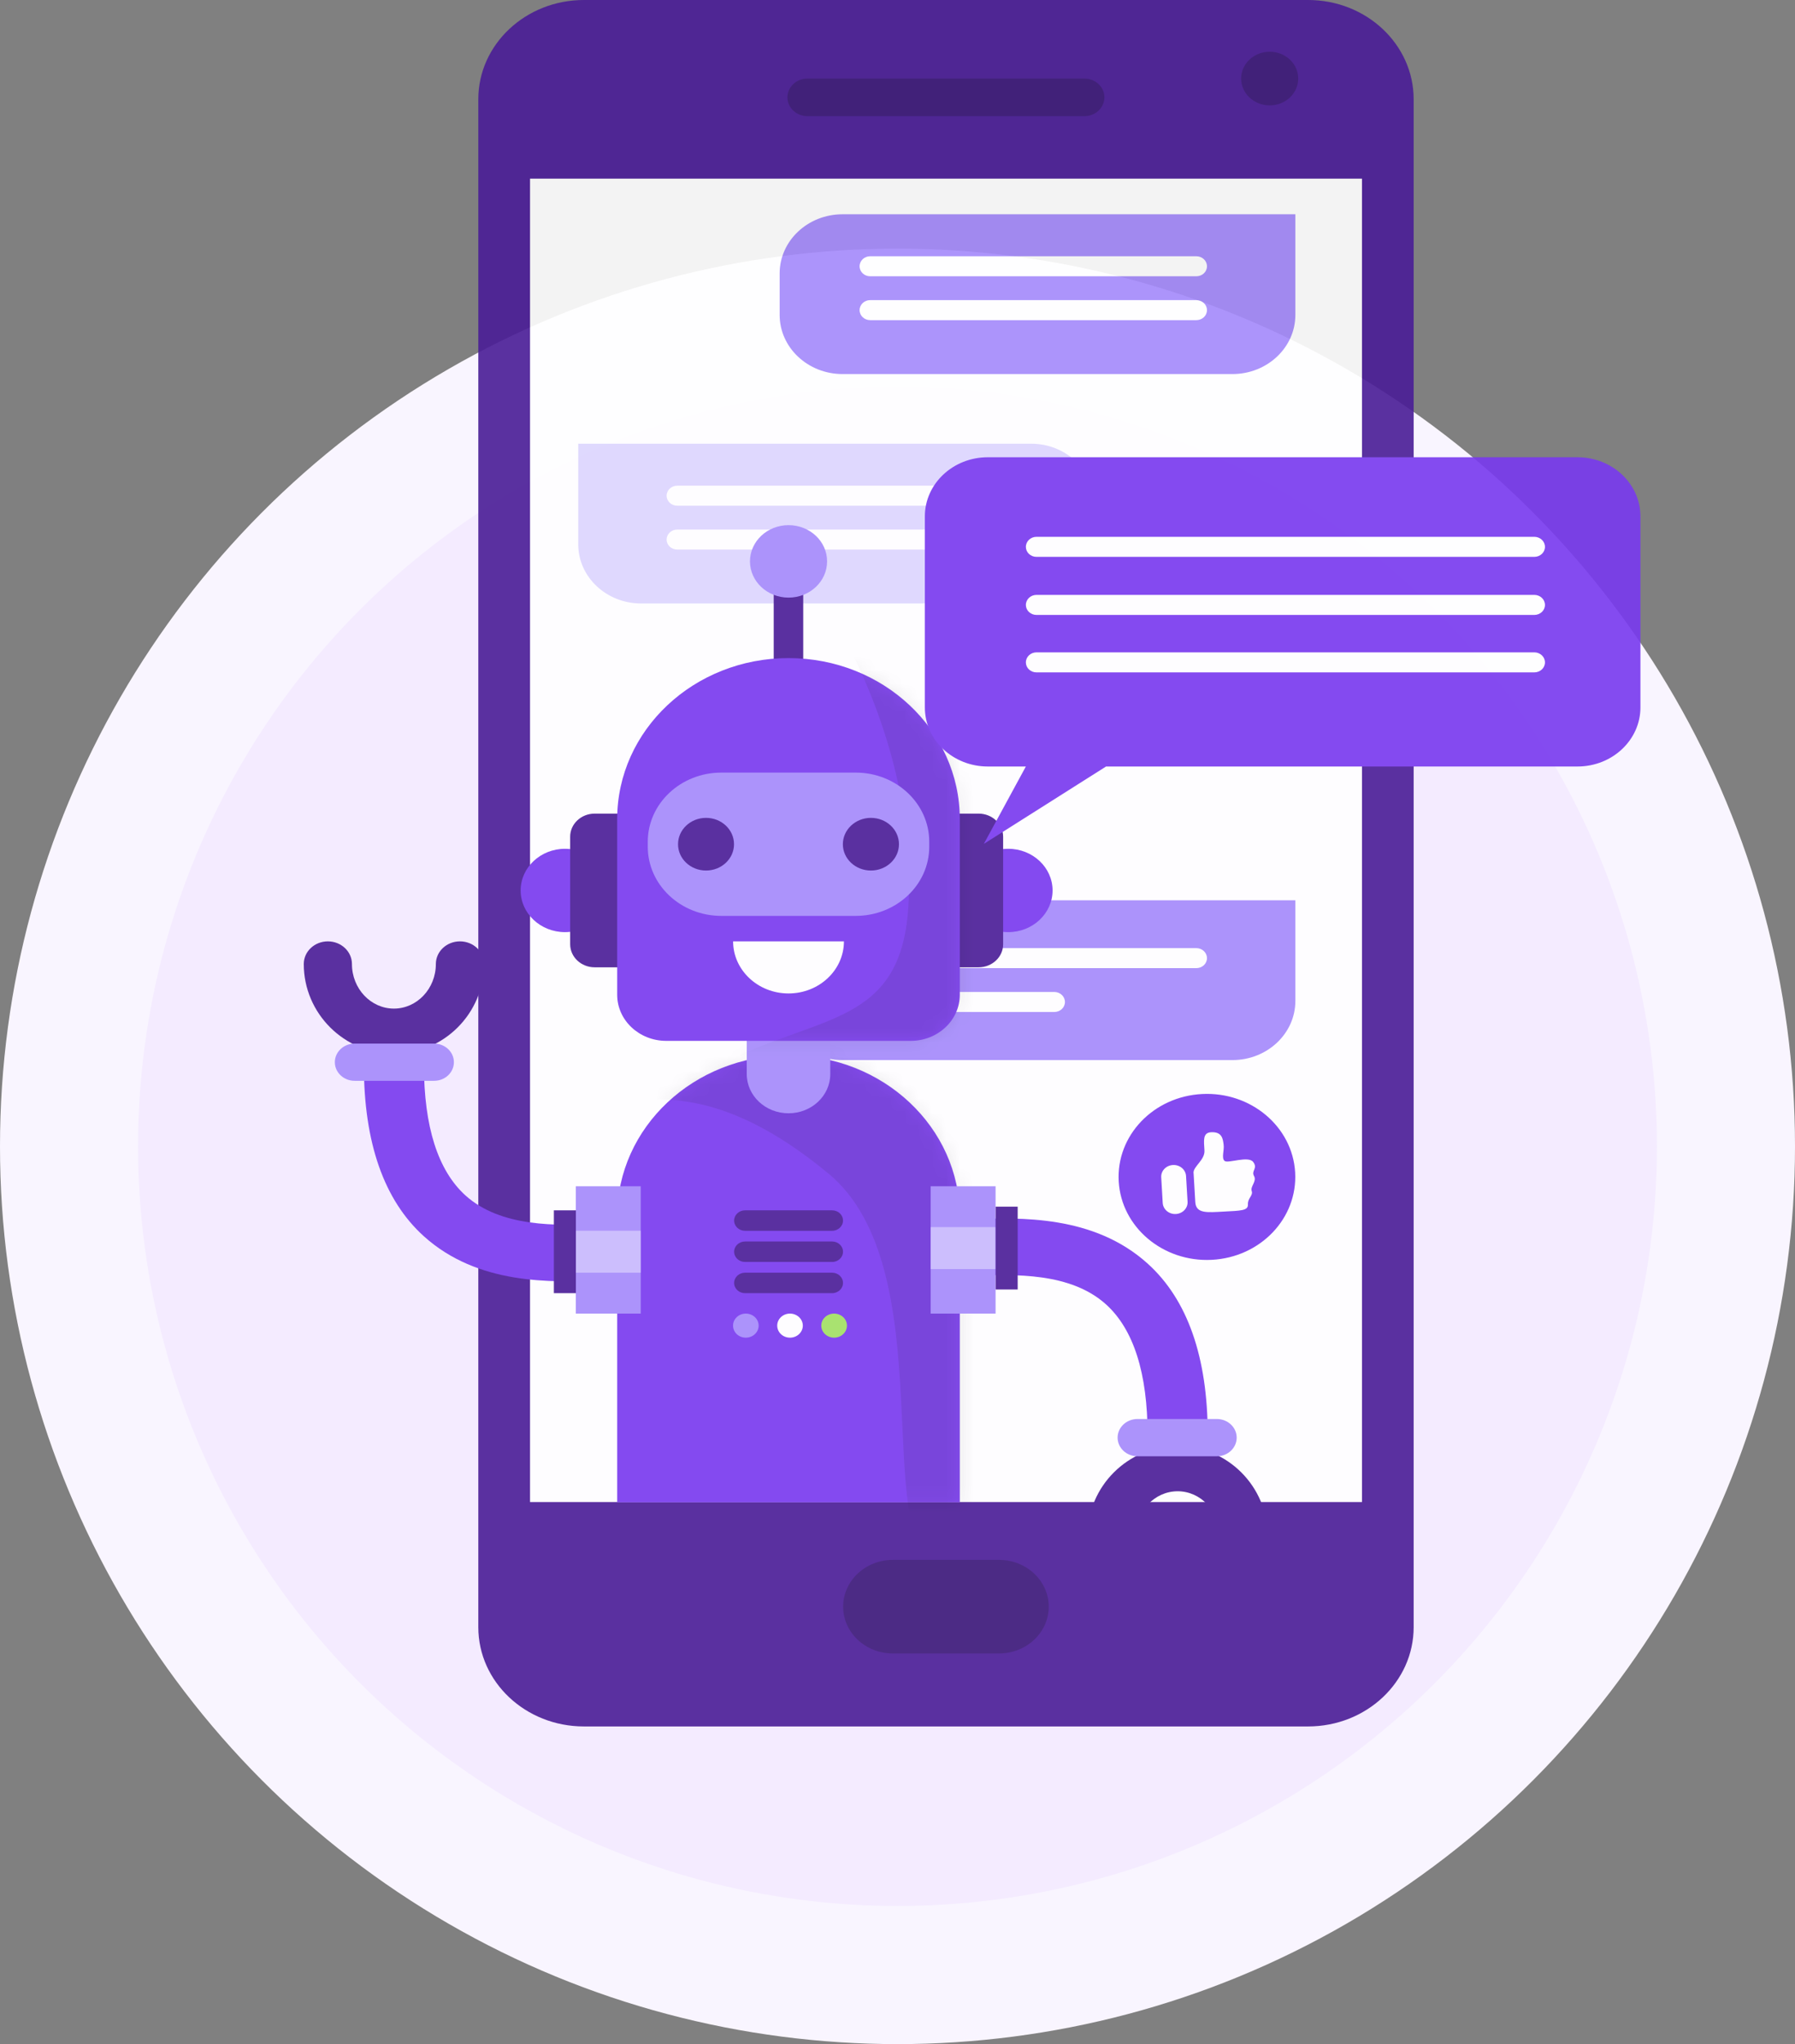
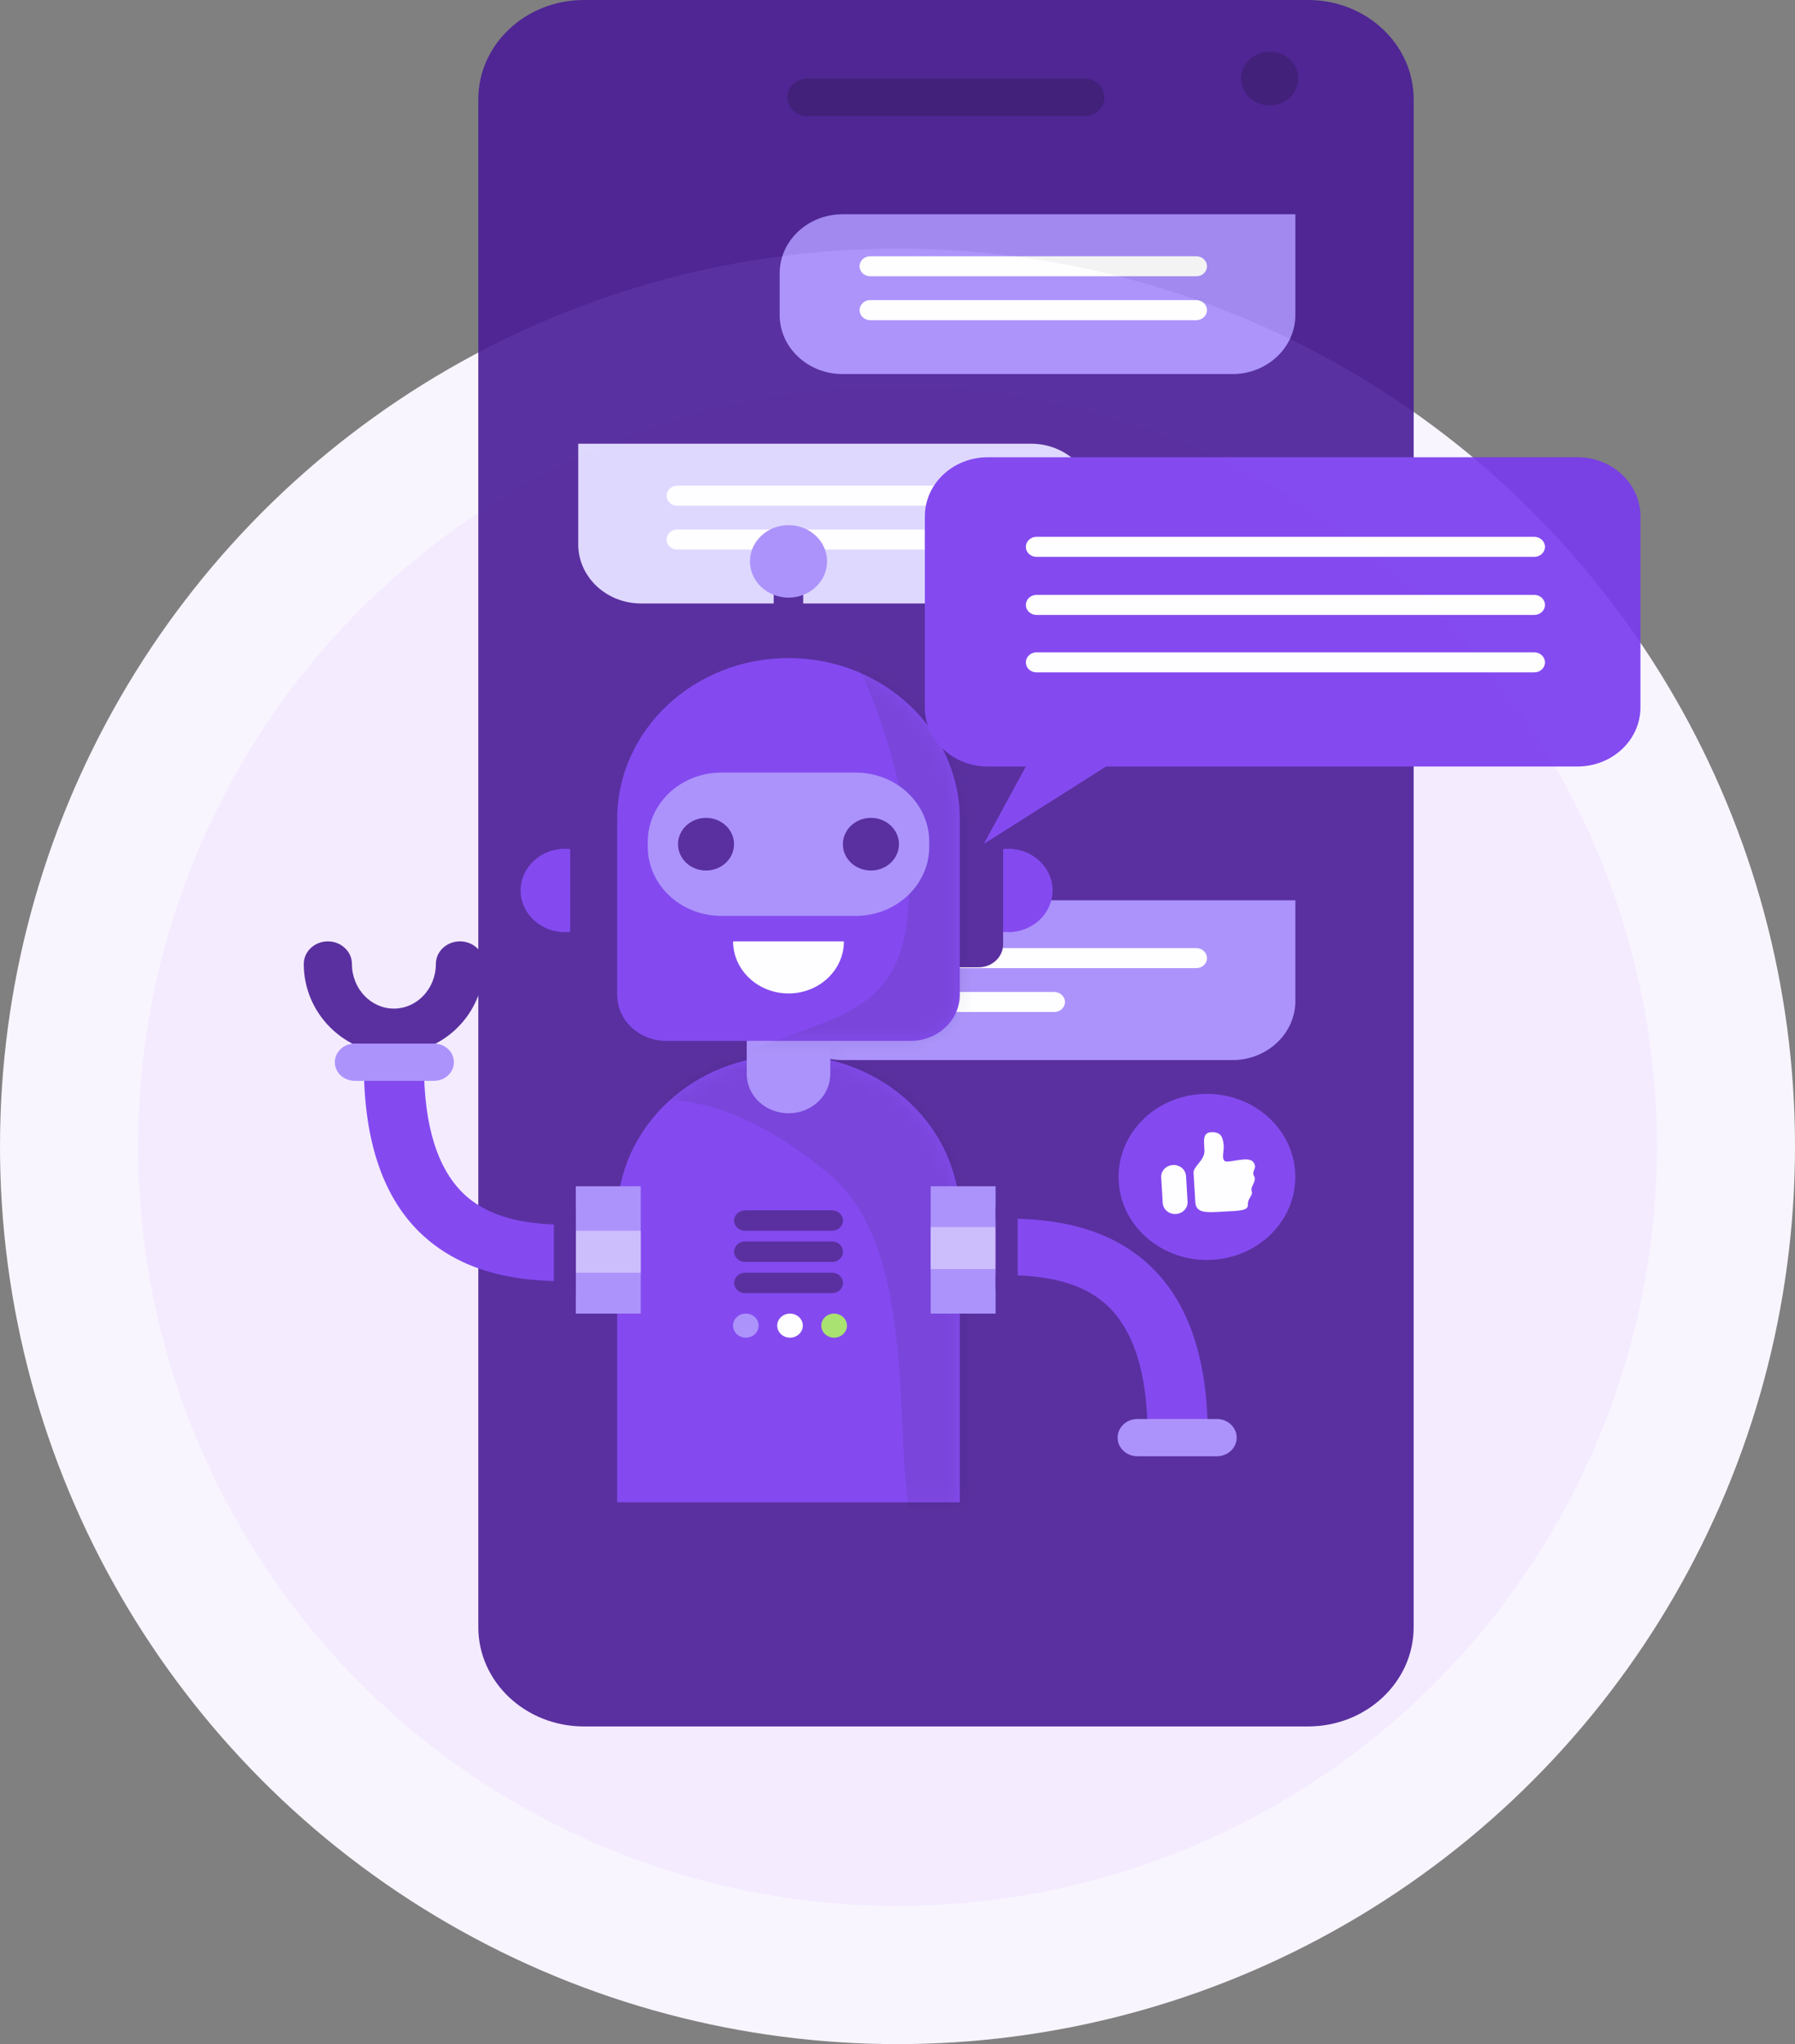
<svg xmlns="http://www.w3.org/2000/svg" width="130" height="148" viewBox="0 0 130 148" fill="none">
  <rect x="0" y="0" width="130" height="148" fill="#808080" stroke="none" />
  <circle cx="65" cy="83" r="60" fill="#F4EBFF" stroke="#F9F5FF" stroke-width="10" />
  <g opacity="0.9">
    <path d="M102.382 117.814C102.382 121.781 98.957 125 94.734 125H42.289C38.062 125 34.641 121.781 34.641 117.814V7.186C34.641 3.219 38.066 0 42.289 0H94.734C98.961 0 102.382 3.219 102.382 7.186V117.814Z" fill="#491C96" />
-     <path d="M98.639 12.935H38.387V108.753H98.639V12.935Z" fill="white" />
    <path opacity="0.2" d="M94.023 5.688C94.023 6.763 93.098 7.631 91.955 7.631C90.811 7.631 89.887 6.763 89.887 5.688C89.887 4.614 90.811 3.745 91.955 3.745C93.098 3.745 94.023 4.614 94.023 5.688Z" fill="black" />
    <path opacity="0.2" d="M79.986 7.05C79.986 7.799 79.339 8.411 78.537 8.411H58.476C57.679 8.411 57.027 7.803 57.027 7.05C57.027 6.296 57.679 5.688 58.476 5.688H78.537C79.335 5.688 79.986 6.296 79.986 7.05Z" fill="black" />
-     <path opacity="0.2" d="M75.954 116.328C75.954 118.199 74.341 119.718 72.346 119.718H64.67C62.68 119.718 61.062 118.203 61.062 116.328C61.062 114.458 62.675 112.938 64.67 112.938H72.346C74.337 112.938 75.954 114.454 75.954 116.328Z" fill="black" />
    <path d="M61.02 65.184H93.814V72.473C93.814 74.835 91.773 76.753 89.258 76.753H61.02C58.506 76.753 56.465 74.835 56.465 72.473V69.464C56.465 67.101 58.506 65.184 61.02 65.184Z" fill="#A48AFB" />
    <path d="M87.413 69.374C87.413 69.776 87.067 70.097 86.638 70.097H63.024C62.596 70.097 62.254 69.772 62.254 69.374C62.254 68.972 62.6 68.647 63.024 68.647H86.638C87.067 68.647 87.413 68.972 87.413 69.374Z" fill="white" />
    <path d="M77.127 72.549C77.127 72.951 76.781 73.272 76.353 73.272H63.024C62.596 73.272 62.254 72.947 62.254 72.549C62.254 72.147 62.6 71.821 63.024 71.821H76.353C76.781 71.821 77.127 72.147 77.127 72.549Z" fill="white" />
    <path d="M61.02 15.514H93.814V22.803C93.814 25.165 91.773 27.083 89.258 27.083H61.02C58.506 27.083 56.465 25.165 56.465 22.803V19.794C56.465 17.431 58.506 15.514 61.02 15.514Z" fill="#A48AFB" />
    <path d="M87.413 19.28C87.413 19.683 87.067 20.004 86.638 20.004H63.024C62.596 20.004 62.254 19.678 62.254 19.28C62.254 18.878 62.6 18.553 63.024 18.553H86.638C87.067 18.553 87.413 18.878 87.413 19.28Z" fill="white" />
    <path d="M87.413 22.456C87.413 22.858 87.067 23.18 86.638 23.18H63.024C62.596 23.18 62.254 22.854 62.254 22.456C62.254 22.054 62.6 21.729 63.024 21.729H86.638C87.067 21.729 87.413 22.054 87.413 22.456Z" fill="white" />
    <path d="M74.671 32.125H41.878V39.414C41.878 41.777 43.919 43.694 46.433 43.694H74.671C77.186 43.694 79.227 41.777 79.227 39.414V36.405C79.227 34.042 77.186 32.125 74.671 32.125Z" fill="#DDD6FE" />
    <path d="M48.279 35.892C48.279 36.294 48.625 36.615 49.053 36.615H72.668C73.096 36.615 73.438 36.29 73.438 35.892C73.438 35.489 73.091 35.164 72.668 35.164H49.053C48.625 35.164 48.279 35.489 48.279 35.892Z" fill="white" />
    <path d="M48.279 39.068C48.279 39.47 48.625 39.791 49.053 39.791H72.668C73.096 39.791 73.438 39.465 73.438 39.068C73.438 38.665 73.091 38.34 72.668 38.34H49.053C48.625 38.34 48.279 38.665 48.279 39.068Z" fill="white" />
    <path d="M93.799 84.886C93.99 88.203 91.289 91.036 87.758 91.216C84.233 91.396 81.213 88.858 81.021 85.54C80.83 82.223 83.531 79.39 87.062 79.21C90.587 79.03 93.608 81.569 93.799 84.886Z" fill="#7839EE" />
    <path d="M86.008 87.008C86.035 87.474 85.652 87.872 85.156 87.898C84.659 87.924 84.236 87.564 84.208 87.098L84.099 85.24C84.072 84.774 84.454 84.376 84.951 84.35C85.447 84.324 85.871 84.684 85.898 85.15L86.008 87.008Z" fill="white" />
    <path d="M86.438 84.927C86.411 84.456 87.272 83.99 87.231 83.3C87.19 82.586 87.09 82.008 87.714 81.978C88.529 81.935 88.566 82.487 88.62 82.885C88.675 83.283 88.447 83.848 88.688 84.054C88.93 84.259 90.406 83.66 90.761 84.131C91.116 84.606 90.602 84.756 90.82 85.145C91.039 85.535 90.538 85.898 90.652 86.232C90.77 86.566 90.356 86.742 90.379 87.2C90.406 87.662 89.85 87.658 88.638 87.722C87.427 87.786 86.616 87.889 86.566 87.028C86.516 86.168 86.493 85.732 86.443 84.931L86.438 84.927Z" fill="white" />
    <path d="M57.108 76.409C50.257 76.409 44.699 81.627 44.699 88.068V108.771H69.512V88.068C69.512 81.631 63.959 76.409 57.103 76.409H57.108Z" fill="#7839EE" />
    <mask id="mask0_711_13870" style="mask-type:luminance" maskUnits="userSpaceOnUse" x="44" y="76" width="26" height="33">
      <path d="M57.116 76.408C50.264 76.408 44.707 81.626 44.707 88.067V108.77H69.52V88.067C69.52 81.63 63.967 76.408 57.111 76.408H57.116Z" fill="white" />
    </mask>
    <g mask="url(#mask0_711_13870)">
      <path opacity="0.1" d="M67.921 113.092C74.535 115.061 77.573 100.286 77.887 96.049C78.799 83.868 72.667 74.961 60.017 72.645C56.377 71.977 39.969 73.822 46.269 79.339C47.167 80.127 51.717 78.094 60.017 84.985C68.317 91.88 63.023 111.632 67.921 113.088V113.092Z" fill="black" />
    </g>
    <path d="M58.172 42.34H56.035V50.262H58.172V42.34Z" fill="#491C96" />
    <path d="M54.316 40.645C54.316 39.199 55.565 38.022 57.109 38.022C58.653 38.022 59.901 39.194 59.901 40.645C59.901 42.096 58.653 43.269 57.109 43.269C55.565 43.269 54.316 42.096 54.316 40.645Z" fill="#A48AFB" />
    <path d="M44.13 64.472C44.13 66.138 42.691 67.49 40.919 67.49C39.147 67.49 37.707 66.138 37.707 64.472C37.707 62.808 39.147 61.455 40.919 61.455C42.691 61.455 44.13 62.808 44.13 64.472Z" fill="#7839EE" />
    <path d="M49.757 58.908H43.069C42.088 58.908 41.293 59.656 41.293 60.577V68.367C41.293 69.289 42.088 70.036 43.069 70.036H49.757C50.738 70.036 51.533 69.289 51.533 68.367V60.577C51.533 59.656 50.738 58.908 49.757 58.908Z" fill="#491C96" />
    <path d="M69.809 64.472C69.809 66.138 71.248 67.49 73.02 67.49C74.792 67.49 76.231 66.138 76.231 64.472C76.231 62.808 74.792 61.455 73.02 61.455C71.248 61.455 69.809 62.808 69.809 64.472Z" fill="#7839EE" />
    <path d="M70.874 58.908H64.187C63.206 58.908 62.41 59.656 62.41 60.577V68.367C62.41 69.289 63.206 70.036 64.187 70.036H70.874C71.855 70.036 72.65 69.289 72.65 68.367V60.577C72.65 59.656 71.855 58.908 70.874 58.908Z" fill="#491C96" />
    <path d="M57.107 80.605C58.779 80.605 60.131 79.333 60.131 77.763V70.82H54.082V77.763C54.082 79.333 55.435 80.605 57.107 80.605Z" fill="#A48AFB" />
    <path d="M57.108 47.648C50.257 47.648 44.699 52.866 44.699 59.307V72.023C44.699 73.868 46.289 75.362 48.252 75.362H65.959C67.922 75.362 69.512 73.868 69.512 72.023V59.307C69.512 52.87 63.959 47.648 57.103 47.648H57.108Z" fill="#7839EE" />
    <mask id="mask1_711_13870" style="mask-type:luminance" maskUnits="userSpaceOnUse" x="44" y="47" width="26" height="29">
      <path d="M57.116 47.648C50.264 47.648 44.707 52.865 44.707 59.306V72.023C44.707 73.867 46.297 75.361 48.26 75.361H65.966C67.93 75.361 69.52 73.867 69.52 72.023V59.306C69.52 52.869 63.967 47.648 57.111 47.648H57.116Z" fill="white" />
    </mask>
    <g mask="url(#mask1_711_13870)">
      <path opacity="0.1" d="M60.657 45.248C64.006 51.342 66.019 58.015 65.819 64.936C65.559 73.954 60.088 73.355 53.027 76.629C55.396 80.16 62.224 77.695 65.828 77.494C71.59 77.173 73.253 76.865 74.305 71.287C75.476 65.103 74.123 56.556 71.226 50.743C70.132 48.552 62.707 41.143 61.869 44.678L60.653 45.248H60.657Z" fill="black" />
    </g>
    <path d="M26.348 77.102H30.703C30.703 81.566 31.714 84.746 33.709 86.552C36.287 88.88 40.332 88.735 43.289 88.628C43.872 88.606 44.423 88.589 44.924 88.589V92.681C44.505 92.681 43.995 92.698 43.457 92.72C39.931 92.848 34.606 93.041 30.693 89.505C27.81 86.903 26.352 82.73 26.352 77.11L26.348 77.102Z" fill="#7839EE" />
    <path d="M23.745 68.158C24.706 68.158 25.489 68.89 25.489 69.797C25.489 71.578 26.851 73.025 28.528 73.025C30.204 73.025 31.566 71.578 31.566 69.797C31.566 68.894 32.345 68.158 33.311 68.158C34.276 68.158 35.055 68.89 35.055 69.797C35.055 73.384 32.131 76.299 28.532 76.299C24.934 76.299 22 73.38 22 69.797C22 68.894 22.779 68.158 23.745 68.158Z" fill="#491C96" />
    <path d="M46.404 85.89H41.703V95.109H46.404V85.89Z" fill="#A48AFB" />
    <path opacity="0.4" d="M46.404 89.109H41.703V92.148H46.404V89.109Z" fill="white" />
    <path d="M41.708 87.632H40.113V93.628H41.708V87.632Z" fill="#491C96" />
    <path d="M24.25 76.907C24.25 76.162 24.892 75.559 25.685 75.559H31.438C32.231 75.559 32.873 76.162 32.873 76.907C32.873 77.652 32.231 78.255 31.438 78.255H25.685C24.892 78.255 24.25 77.652 24.25 76.907Z" fill="#A48AFB" />
    <path d="M87.467 103.896H83.112C83.112 99.432 82.101 96.252 80.106 94.446C77.527 92.117 73.482 92.263 70.526 92.37C69.943 92.391 69.396 92.408 68.891 92.408V88.317C69.31 88.317 69.82 88.299 70.357 88.278C73.883 88.15 79.208 87.957 83.121 91.492C86.005 94.095 87.467 98.268 87.467 103.888V103.896Z" fill="#7839EE" />
    <path d="M90.068 112.838C89.107 112.838 88.323 112.106 88.323 111.199C88.323 109.418 86.961 107.972 85.289 107.972C83.618 107.972 82.251 109.418 82.251 111.199C82.251 112.102 81.472 112.838 80.506 112.838C79.541 112.838 78.762 112.106 78.762 111.199C78.762 107.612 81.686 104.697 85.285 104.697C88.883 104.697 91.808 107.612 91.808 111.199C91.808 112.102 91.029 112.838 90.063 112.838H90.068Z" fill="#491C96" />
    <path d="M72.103 85.89H67.402V95.109H72.103V85.89Z" fill="#A48AFB" />
    <path opacity="0.4" d="M72.103 88.848H67.402V91.886H72.103V88.848Z" fill="white" />
    <path d="M73.704 87.366H72.109V93.363H73.704V87.366Z" fill="#491C96" />
    <path d="M89.565 104.089C89.565 104.834 88.922 105.438 88.13 105.438H82.376C81.584 105.438 80.941 104.834 80.941 104.089C80.941 103.345 81.584 102.741 82.376 102.741H88.13C88.922 102.741 89.565 103.345 89.565 104.089Z" fill="#A48AFB" />
    <path d="M52.244 55.938H61.969C64.912 55.938 67.299 58.181 67.299 60.946V61.306C67.299 64.071 64.912 66.313 61.969 66.313H52.244C49.301 66.313 46.914 64.071 46.914 61.306V60.946C46.914 58.181 49.301 55.938 52.244 55.938Z" fill="#A48AFB" />
    <path d="M61.12 68.158C61.12 70.243 59.321 71.929 57.107 71.929C54.893 71.929 53.094 70.238 53.094 68.158H61.125H61.12Z" fill="white" />
    <path d="M53.16 61.125C53.16 62.178 52.253 63.029 51.133 63.029C50.012 63.029 49.105 62.178 49.105 61.125C49.105 60.072 50.012 59.216 51.133 59.216C52.253 59.216 53.16 60.068 53.16 61.125Z" fill="#491C96" />
    <path d="M65.106 61.125C65.106 62.178 64.195 63.029 63.075 63.029C61.954 63.029 61.043 62.178 61.043 61.125C61.043 60.072 61.954 59.216 63.075 59.216C64.195 59.216 65.106 60.068 65.106 61.125Z" fill="#491C96" />
    <path d="M61.053 88.372C61.053 88.779 60.702 89.113 60.265 89.113H53.956C53.519 89.113 53.168 88.783 53.168 88.372C53.168 87.966 53.519 87.632 53.956 87.632H60.265C60.702 87.632 61.053 87.961 61.053 88.372Z" fill="#491C96" />
    <path d="M61.053 90.628C61.053 91.039 60.702 91.369 60.265 91.369H53.956C53.519 91.369 53.168 91.039 53.168 90.628C53.168 90.222 53.519 89.888 53.956 89.888H60.265C60.702 89.888 61.053 90.217 61.053 90.628Z" fill="#491C96" />
    <path d="M61.053 92.889C61.053 93.296 60.702 93.629 60.265 93.629H53.956C53.519 93.629 53.168 93.3 53.168 92.889C53.168 92.482 53.519 92.148 53.956 92.148H60.265C60.702 92.148 61.053 92.478 61.053 92.889Z" fill="#491C96" />
    <path d="M54.944 95.978C54.944 96.458 54.529 96.851 54.015 96.851C53.5 96.851 53.09 96.462 53.09 95.978C53.09 95.495 53.504 95.109 54.015 95.109C54.525 95.109 54.944 95.499 54.944 95.978Z" fill="#A48AFB" />
    <path d="M58.143 95.978C58.143 96.458 57.728 96.851 57.214 96.851C56.699 96.851 56.289 96.462 56.289 95.978C56.289 95.495 56.704 95.109 57.214 95.109C57.724 95.109 58.143 95.499 58.143 95.978Z" fill="white" />
    <path d="M61.339 95.978C61.339 96.458 60.925 96.851 60.41 96.851C59.895 96.851 59.48 96.462 59.48 95.978C59.48 95.495 59.895 95.109 60.41 95.109C60.925 95.109 61.339 95.499 61.339 95.978Z" fill="#A1E161" />
    <path d="M114.251 33.107H71.536C69.021 33.107 66.981 35.025 66.981 37.388V51.217C66.981 53.579 69.021 55.497 71.536 55.497H74.296L71.253 61.099L80.104 55.497H114.251C116.765 55.497 118.806 53.579 118.806 51.217V37.388C118.806 35.025 116.765 33.107 114.251 33.107Z" fill="#7839EE" />
    <path d="M111.892 39.595C111.892 39.997 111.545 40.318 111.117 40.318H75.067C74.638 40.318 74.297 39.993 74.297 39.595C74.297 39.193 74.643 38.867 75.067 38.867H111.117C111.545 38.867 111.892 39.193 111.892 39.595Z" fill="white" />
    <path d="M111.892 43.8C111.892 44.202 111.545 44.523 111.117 44.523H75.067C74.638 44.523 74.297 44.198 74.297 43.8C74.297 43.398 74.643 43.072 75.067 43.072H111.117C111.545 43.072 111.892 43.398 111.892 43.8Z" fill="white" />
    <path d="M111.892 47.96C111.892 48.362 111.545 48.683 111.117 48.683H75.067C74.638 48.683 74.297 48.358 74.297 47.96C74.297 47.558 74.643 47.232 75.067 47.232H111.117C111.545 47.232 111.892 47.558 111.892 47.96Z" fill="white" />
  </g>
</svg>